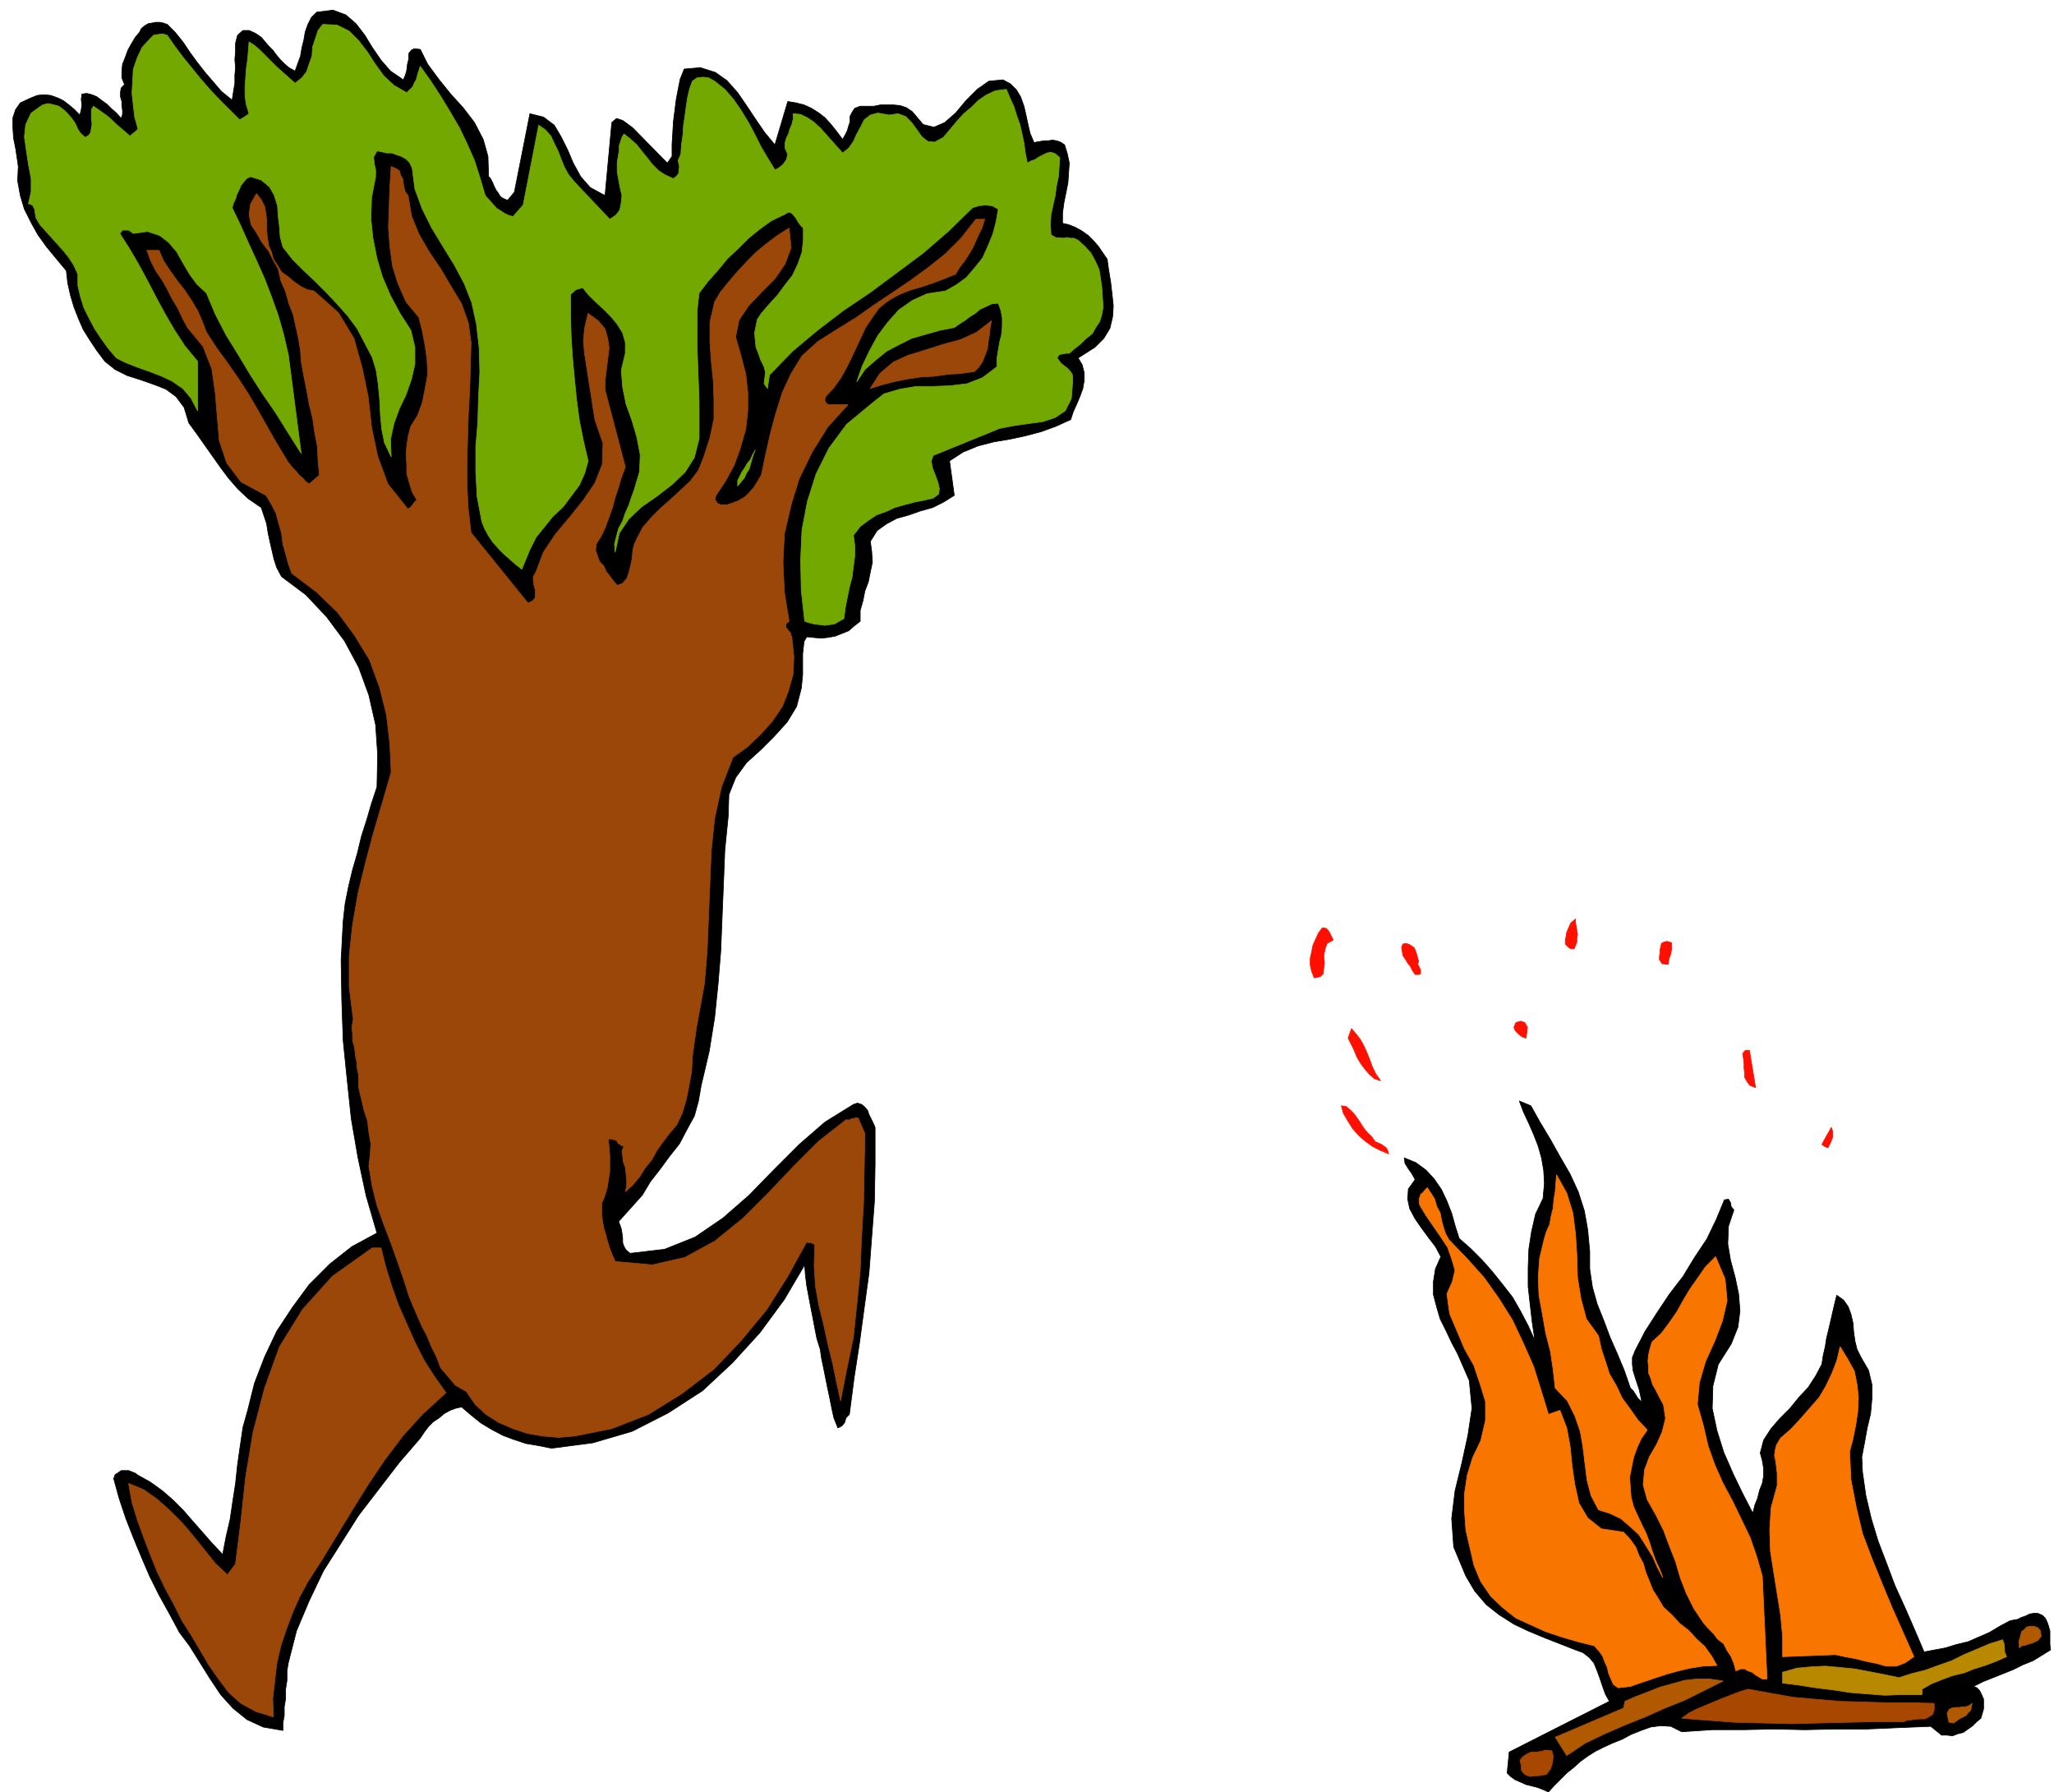
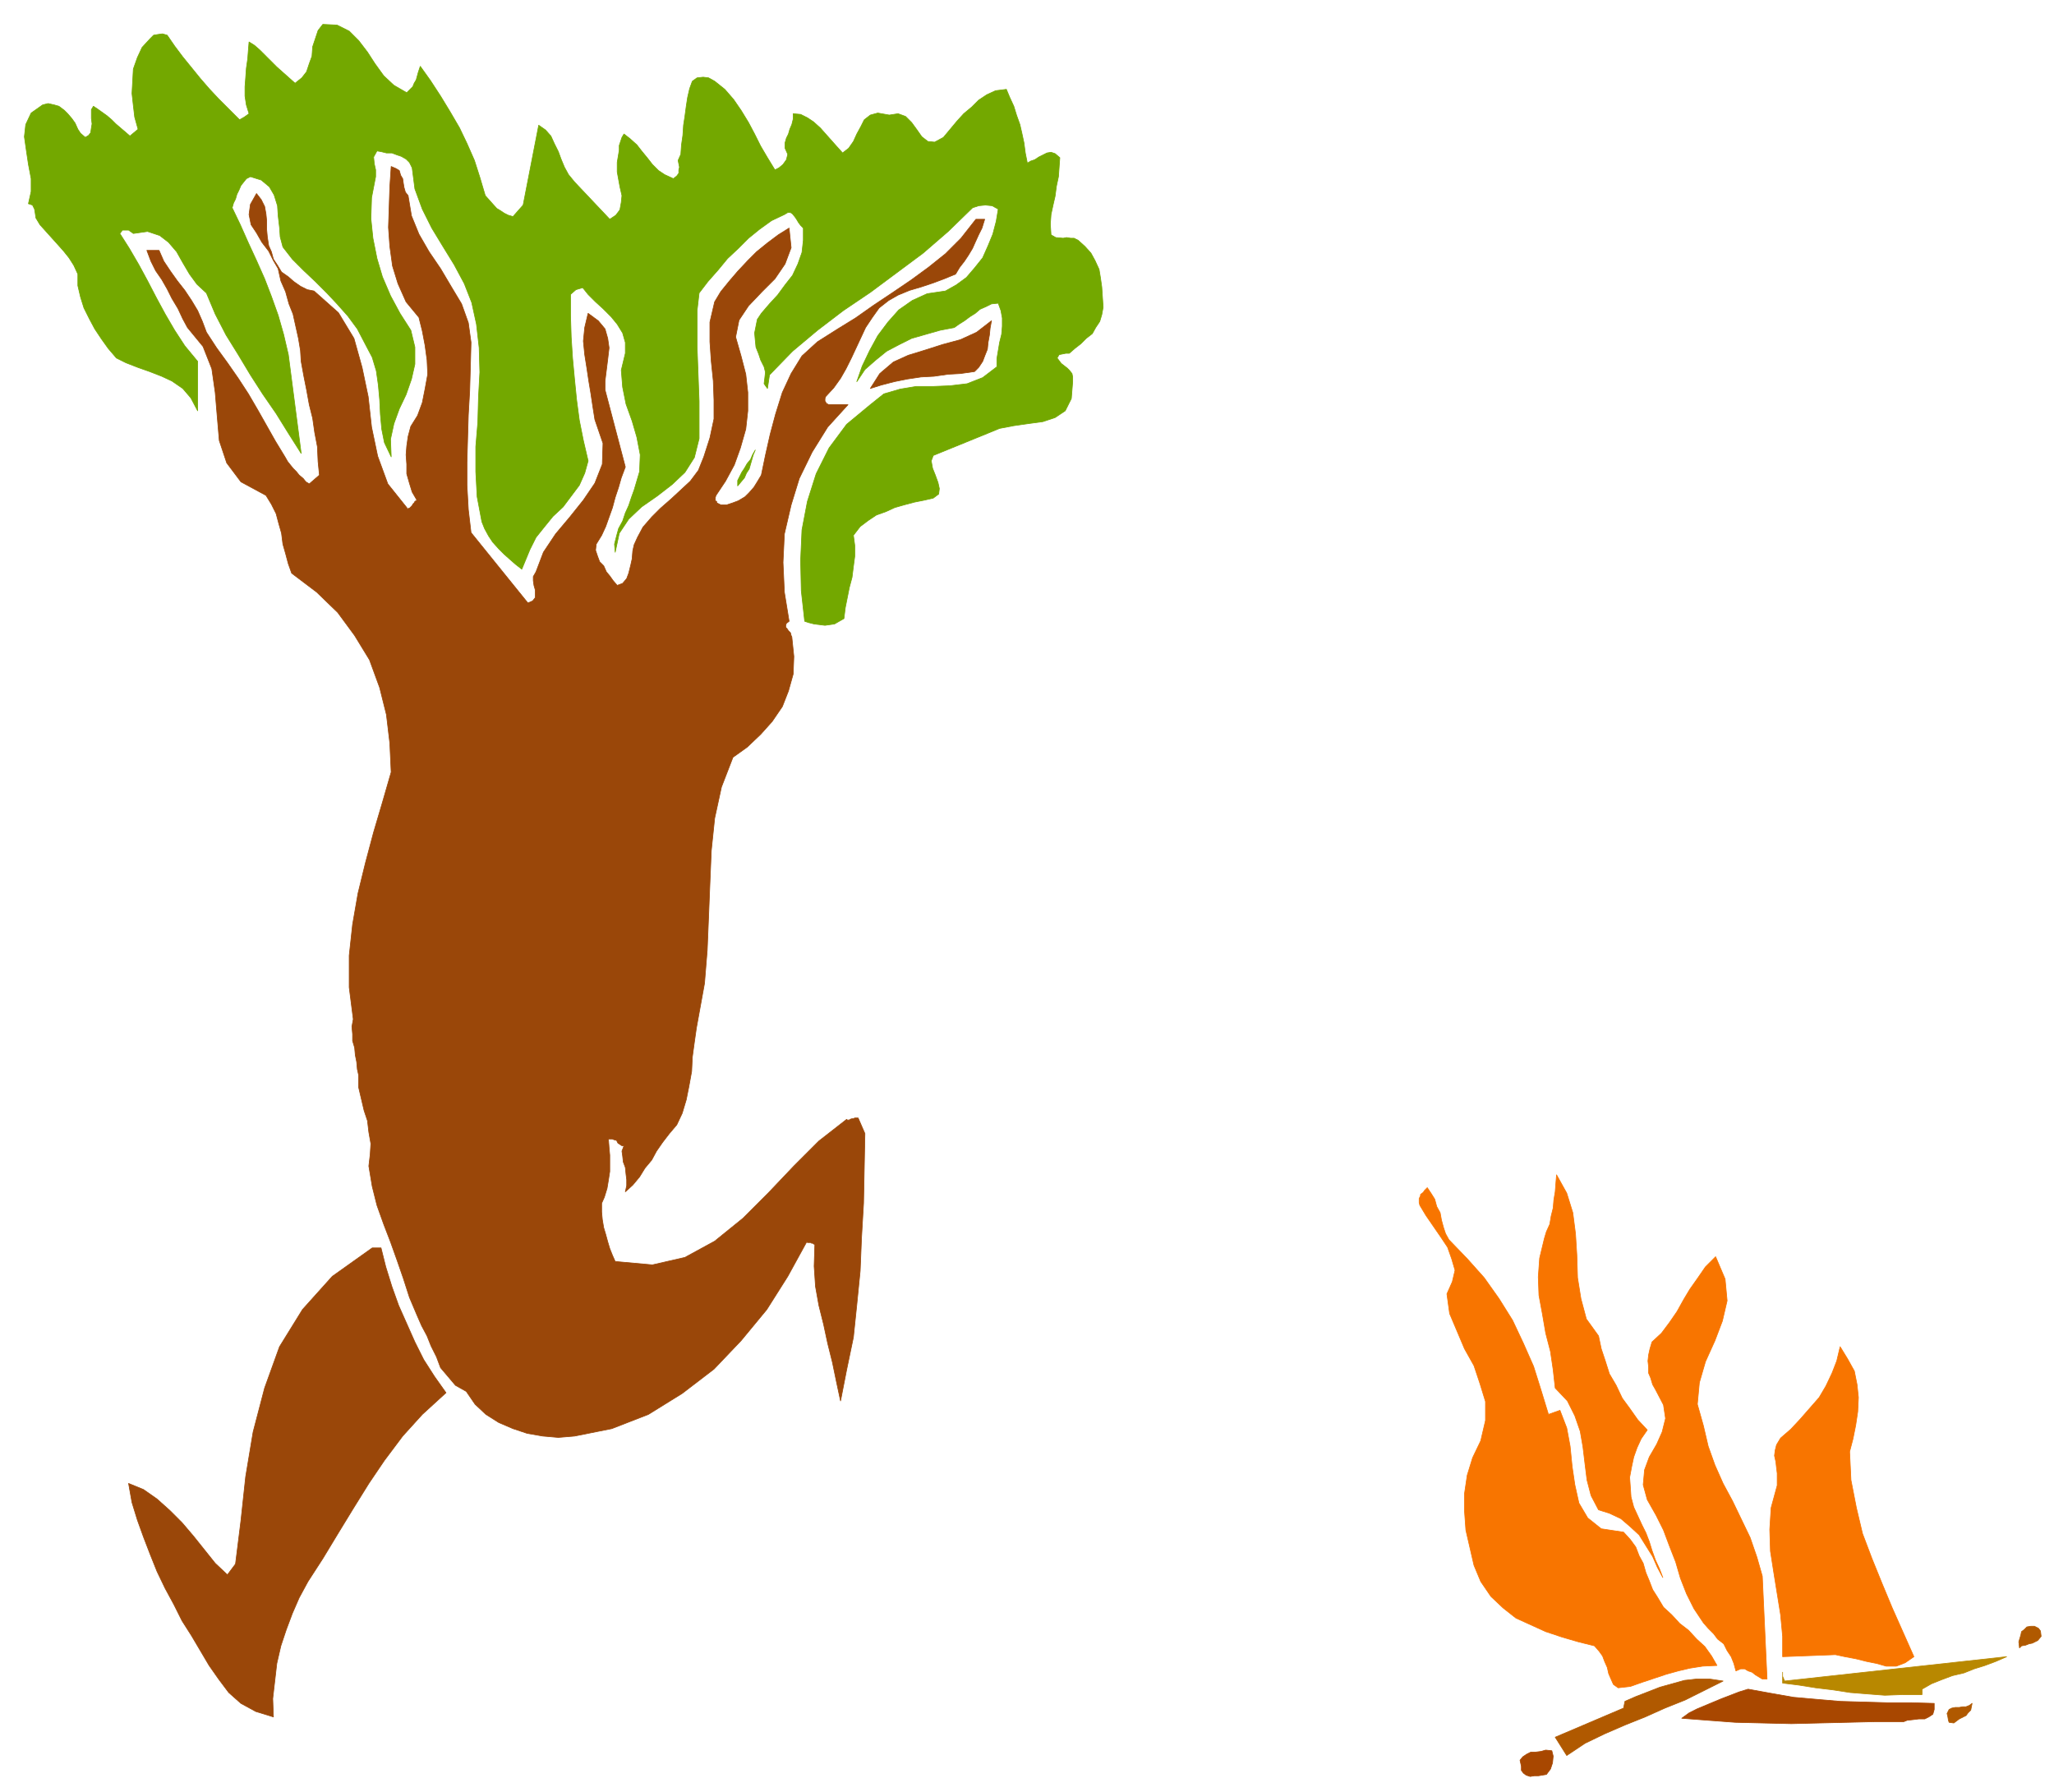
<svg xmlns="http://www.w3.org/2000/svg" fill-rule="evenodd" height="427.881" preserveAspectRatio="none" stroke-linecap="round" viewBox="0 0 3035 2648" width="490.455">
  <style>.brush0{fill:#fff}</style>
-   <path d="m2262 1634 14 25 15 25 14 25 15 26 12 26 9 28 5 28 3 32v26l4 27 7 25 10 25 9 24 11 25 10 24 9 26 4 4 4 6 3 5 6 6-2-10-2-9-3-9-3-9-3-10-1-9v-10l4-10 15-29 18-28 18-27 20-26 17-28 18-27 14-29 12-29 6-1 3 5 1 6 4 5-8 24-1 26 4 24 7 26 5 24 2 25-3 24-10 25-19 30-8 32-1 33 7 33 10 32 14 32 14 29 15 29 3-12 4-10 3-12 4-10 2-11v-11l-2-12-3-11 5-19 11-17 13-15 15-15 13-16 14-15 11-17 9-17 2-13 3-13 2-13 3-12 3-13 3-13 3-13 3-12 10 7 7 10 4 11 3 13 1 13 2 14 3 12 6 12 11 19 5 21v21l-2 22-5 21-4 22-4 21 1 22 5 35 8 34 10 33 13 34 12 32 15 33 14 32 14 33 16-3 16-3 16-5 17-4 16-7 16-7 15-9 15-8 5-1 6-1 6-3 6-2 6-3 6-1h6l7 3 4 4 3 6 2 6 2 7v20l1 8-13 8-13 8-15 6-14 7-15 6-15 6-15 6-14 7 5 2 4 4 3 6 3 7v14l-2 7-2 7-6 5-6 6-7 5-7 5-8 2-8 3-8-1h-8l-16-13-49 2-46 2h-46l-45 1-46-1-45 1h-46l-45 3-16-8-15-1-15 2-14 5-15 6-13 7-15 6-13 6-12 6-11 7-11 8-10 9-10 8-9 9-9 9-9 10-9-4-8-3-8-2-8-2-9-4-7-3-7-5-5-5 3-31 148-75-6-11-4-11-4-12-4-11-5-12-7-8-9-7-11-4-23-9-23-9-24-10-21-10-22-14-19-15-17-20-13-22-18-43-3-42 5-41 10-41 9-41 6-40-4-41-17-39-9-17-8-17-9-18-5-17-5-19v-19l3-19 8-18-8-15-10-13-11-15-9-13-8-15-3-14 1-15 10-14-5-9-5-7-5-8-1-8 17 7 15 11 12 13 11 16 8 17 7 18 5 18 6 19 17 15 17 17 15 17 16 20 14 18 12 21 11 21 10 22-4-27-3-26-3-27v-27l1-28 4-26 6-26 11-23 2-22-1-19-3-18-5-18-7-18-7-16-8-17-6-16 17 7zM596 118l3-7 2-7 1-9 2-8v-8l4-5 4-2 9 1 11 22 17 23 17 21 19 21 16 21 13 25 7 25 1 30 3 3 3 6 2 5 3 6 3 4 3 5 4 3 7 3 10-12 23-116 20 5 16 12 10 17 10 20 8 19 11 20 14 16 22 12 10-108 7-6 9 3 7 5 8 6 51 52 7-10v-18l1-16 1-17 2-16 2-16 3-16 3-15 6-15 24-2 22 7 17 12 16 18 13 19 14 21 13 19 15 18 19-64 12 2 12 3 11 5 11 7 9 7 9 10 8 10 9 12 4-7 3-6 2-7 2-6v-8l3-6 4-6 8-3h20l10-2h19l10 1 9 3 9 6 16 19 16 4 16-7 16-14 15-18 17-17 17-12 21-2 11 6 9 9 6 10 5 14 3 13 3 14 3 13 6 14 3-1 6-1 6-1h6l6-1 6 1 6 2 6 4 4 13 3 14-1 14-1 15-3 15-3 15-2 15v15l9 2 10 4 9 5 10 7 7 7 8 9 6 9 7 10 2 15 3 18 2 17 2 19-1 16-4 17-9 15-13 13-25 16 6 10 3 12v11l-2 12-4 11-5 12-5 11-4 12-22 10-22 8-23 6-23 5-24 4-23 6-22 9-20 13 7 51-16 10-16 8-18 5-17 6-18 5-15 8-14 10-10 16 2 15 1 16-3 14-3 15-5 13-3 15-4 14v16l-9 7-8 7-10 4-10 4-11 2-10 1-11-1-10-1-4 7-1 9-1 9v31l-1 10-1 10-7 27-14 23-19 21-20 20-21 19-16 22-10 25-1 32-5 50-2 50-2 49-2 50-4 49-5 49-8 50-12 51-4 23-6 22-11 20-11 21-15 19-14 19-14 18-12 20-35 39 2 5 2 6 1 6 1 8v6l2 6 3 5 6 5 51-6 45-18 41-28 39-34 37-38 37-37 38-33 42-26 6-2 6 2 4 3 5 6 2 6 3 6 3 6 3 7v55l-1 55-4 52-4 53-7 51-7 52-8 52-7 54-5 5-2 7-4 5-6 3-6-15-3-14-3-15-3-14-3-15-3-15-3-14-2-14-5-16-3-15-3-16-3-15-3-16-3-16-2-16-1-15-30 51-36 49-41 45-44 41-51 33-53 27-58 17-61 8-20-4-18-3-18-6-16-6-17-9-15-9-15-12-14-12-9 2-8 3-9 5-7 6-9 6-7 7-6 8-6 9-31 36-30 39-30 39-26 41-26 41-21 44-19 45-12 47-2 12v14l-2 13v14l-2 12v13l-2 11v11l-29-5-24-11-21-17-18-20-16-24-15-24-15-24-15-20-15-28-15-27-14-28-12-28-12-29-11-28-10-30-8-29 2-6 5-3 4-3h11l5 2 5 2 4 3 18 10 18 13 15 13 16 16 13 15 15 17 14 16 16 17 5-26 6-26 4-27 4-26 3-28 4-28 4-27 7-25 10-40 15-39 18-38 23-35 25-34 30-30 33-26 37-20-16-55-12-56-10-58-6-57-6-59-2-59-1-59 3-57 3-27 5-25 6-25 7-24 6-25 8-25 7-24 8-24 1-48-3-44-10-44-15-41-21-39-26-35-31-33-36-27-7-13-4-12-3-13-3-13-3-14-2-13-4-12-4-12-19-13-15-14-14-16-12-16-12-17-12-17-12-17-11-15-7-23-12-16-15-11-18-7-20-7-19-6-18-9-15-12-12-16-10-15-10-16-7-16-7-18-5-17-4-18-2-18-15-18-14-17-13-18-10-18-10-20-6-20-4-22 1-21-2-14-2-13-3-15-1-15v-15l4-12 7-10 15-7 10-4 10-1 10 1 11 4 8 4 9 7 7 6 8 8 2-8 1-7-1-8 1-8 7-1 8 2 7 3 8 6 7 5 7 7 7 6 7 8 2-6v-6l-1-7v-6l-2-7v-7l1-6 5-5-4-10v-10l1-10 4-10 4-11 5-9 6-10 6-7 3-6 5-4 5-3 6-1 5-1h6l5 1 6 2 12 12 12 15 10 15 11 15 11 14 12 14 12 14 16 13 2-13 2-12v-12l1-11-1-12 1-12V64l3-12 8-7h9l9 4 9 6 5 6 6 7 6 6 6 8 5 6 7 7 6 5 9 5 4-11 4-11 2-12 3-12 2-12 4-11 5-10 8-8 24-3 19 7 15 13 13 17 11 18 13 19 14 16 19 13z" style="fill:#000;stroke:#000;stroke-width:1;stroke-linejoin:round" />
  <path d="m601 137 5-5 4-4 2-5 3-5 3-11 3-9 15 21 15 23 14 23 14 24 11 23 11 25 8 25 8 27 8 9 9 10 5 3 6 4 6 3 7 2 15-17 23-118 10 7 8 9 5 11 6 12 4 11 5 12 6 11 9 11 52 55 9-6 6-8 2-11 1-10-3-13-2-11-2-11v-14l1-6 1-6 1-6v-7l2-6 2-6 3-5 9 7 10 9 7 9 9 11 7 9 9 9 9 6 13 6 5-4 3-4v-5l1-4-2-10 4-9 1-14 2-14 1-15 2-13 2-15 2-13 3-13 4-11 7-5 9-1 8 1 9 5 15 12 13 15 11 16 11 18 9 17 9 18 10 17 11 18 6-3 6-5 5-7 2-8-4-9v-8l2-7 3-6 2-7 3-7 2-8v-8l11 1 10 5 9 6 10 9 8 9 8 9 8 9 9 10 9-7 7-10 5-11 6-11 5-10 9-7 11-3 17 3 13-2 11 4 9 9 8 11 7 10 9 7 10 1 13-7 10-12 10-12 10-11 12-10 10-10 12-8 13-6 16-2 5 12 6 13 4 13 5 14 3 13 3 14 2 15 3 15 5-3 6-2 6-4 6-3 6-3 6-1 6 2 7 6-1 14-1 14-3 14-2 15-3 13-3 14-1 14 1 16 7 4 11 1 5-1 6 1h5l6 3 10 9 9 10 6 11 6 13 2 12 2 14 1 15 1 15-2 11-3 10-6 9-5 9-9 7-8 8-9 7-8 7h-5l-5 1-5 1-3 5 6 8 9 7 3 3 4 5 1 5v7l-2 25-9 18-15 10-18 6-22 3-21 3-21 4-17 7-81 33-3 8 2 11 4 10 4 11 2 9-1 8-8 6-13 3-15 3-15 4-14 4-13 6-14 5-12 8-12 9-10 13 2 15v16l-2 15-2 16-4 15-3 15-3 15-2 16-7 4-7 4-7 1-7 1-8-1-8-1-8-2-6-2-5-45-1-45 2-45 8-42 13-41 19-38 26-35 35-29 20-16 24-7 24-4h26l24-1 25-3 23-9 21-16v-12l2-12 2-12 3-12 1-12v-12l-2-11-4-11-10 1-8 4-9 4-7 6-8 5-8 6-8 5-7 5-21 4-21 6-21 6-18 9-19 10-16 13-16 14-12 18 8-23 11-23 12-22 15-20 16-18 20-14 22-10 27-4 16-9 15-11 12-14 12-15 8-18 7-17 5-19 3-18-9-5-10-1-10 1-9 3-36 35-37 32-39 29-39 29-40 27-38 29-37 31-34 35-3 20-5-7 1-8 1-9-2-8-5-10-3-9-4-10-1-10-1-11 2-10 2-10 6-9 12-14 12-13 11-15 11-14 8-17 6-17 2-18v-18l-4-4-3-4-3-5-2-3-4-5-3-2h-4l-5 3-19 9-18 13-16 13-15 15-16 15-14 17-15 17-13 17-3 26v53l1 27 1 27 1 27v55l-7 28-14 22-19 18-22 17-23 16-19 18-14 21-6 28-1-12 3-12 3-11 6-11 4-12 5-11 4-12 4-11 8-27 1-25-5-26-7-24-9-25-5-25-2-25 6-25v-16l-4-14-8-13-9-11-12-12-11-10-11-11-8-10-10 3-8 7v31l1 32 2 31 3 32 3 30 4 30 6 30 7 30-5 18-8 18-12 16-12 16-15 14-13 16-12 15-9 18-12 29-9-7-8-7-9-8-8-8-9-10-6-9-6-11-4-10-7-37-2-37v-37l3-36 1-37 2-37-1-36-4-35-7-32-11-28-15-28-16-26-17-28-14-28-11-30-4-31-4-8-5-5-7-4-6-2-8-3h-8l-8-2-6-1-5 9 1 10 2 9v10l-6 31-1 31 3 29 6 30 8 27 12 28 14 26 16 25 6 25v25l-5 22-8 23-10 21-8 22-5 23 1 26-10-21-4-20-2-22-1-21-2-22-3-21-6-20-10-19-12-23-14-19-16-18-15-16-17-17-17-16-17-17-14-18-4-15-1-14-2-17-1-15-5-16-7-12-12-10-16-5-6 3-4 5-4 5-3 7-3 6-2 7-3 6-2 7 12 25 12 27 12 26 12 27 10 26 10 28 8 28 7 30 19 146-19-30-18-29-20-29-18-28-18-30-18-29-16-31-13-31-14-13-11-15-10-17-9-16-12-14-13-10-18-6-21 3-7-5h-9l-4 5 14 22 14 24 13 24 13 25 13 24 14 24 15 23 19 23v73l-10-19-12-14-16-11-15-7-18-7-17-6-18-7-14-7-12-14-10-14-10-15-8-15-8-16-5-16-4-17v-17l-6-13-7-11-8-10-8-9-9-10-9-10-9-10-6-10-1-7-1-6-3-6-6-2 4-18v-19l-4-21-3-20-3-21 2-18 8-17 17-12 8-2 9 2 7 2 8 6 5 5 6 7 5 7 4 9 4 6 7 6 5-3 3-4 1-7 1-6-1-8v-13l3-5 6 4 7 5 7 5 7 6 6 6 7 6 7 6 7 6 12-10-5-18-2-17-2-18 1-18 1-18 6-17 7-15 12-13 5-5 6-1 7-1 7 2 11 16 12 16 13 16 13 16 13 15 14 15 15 15 16 16 7-4 7-5-4-13-2-13v-14l1-13 1-14 2-14 1-13 1-12 8 5 8 7 8 8 9 9 8 8 9 8 9 8 9 8 10-8 7-9 4-12 4-11 1-14 4-12 4-12 7-9 21 1 18 9 14 14 13 17 11 17 13 18 15 14 19 11zm489 581v-8l3-6 3-6 4-6 4-7 5-6 3-7 4-7-3 7-2 7-2 7-2 7-4 6-3 7-5 6-5 6z" style="stroke:#73a800;stroke-width:1;stroke-linejoin:round;fill:#73a800" />
  <path d="M603 289h0l5 30 11 27 15 26 17 25 16 27 15 25 10 28 4 29-1 38-1 34-2 35-1 34-1 36v34l2 36 4 34 84 104 7-3 4-5v-11l-2-7-1-7v-6l4-7 11-29 18-27 21-25 20-25 17-25 11-28 1-31-12-35-3-19-3-20-3-18-3-20-3-19-2-20 2-20 5-21 15 11 10 12 4 14 2 14-2 17-2 16-2 16v13l30 114-6 16-4 14-5 15-4 15-5 14-5 14-6 13-8 13-1 9 3 9 3 8 6 6 4 9 5 6 5 7 6 7 8-3 6-7 3-8 3-12 2-9 1-12 2-9 5-11 8-15 13-15 13-13 16-14 14-13 14-13 12-16 8-20 9-28 6-28v-28l-1-28-3-29-2-29v-29l7-30 9-15 13-16 12-14 15-16 13-13 16-13 16-12 16-10 3 29-9 24-15 22-19 19-20 21-14 21-5 25 8 28 7 27 3 27v27l-3 27-8 28-9 25-13 24-14 21-1 3v5l2 1v2l2 1 2 1 2 1h9l9-3 8-3 10-6 6-6 7-8 5-8 6-10 6-29 7-31 8-30 10-32 13-28 16-26 23-21 30-19 26-16 27-19 27-18 28-19 26-19 25-20 23-23 22-28h13l-4 13-5 10-5 11-4 9-6 10-6 9-7 9-6 10-17 7-16 6-18 6-17 5-17 7-14 8-14 11-10 14-10 15-7 15-7 15-7 15-8 16-8 14-10 14-12 13-1 3v4l1 1 1 2 2 1 1 1h29l-30 33-23 37-19 39-12 39-10 43-2 42 2 44 7 43-4 3-1 3v3l2 2 2 3 3 3 1 4 1 2 3 29-1 26-7 25-9 23-15 22-17 19-20 19-21 15-17 44-10 46-5 48-2 48-2 50-2 49-4 49-8 44-4 22-3 21-3 22-1 21-4 22-4 20-6 20-8 17-11 13-10 13-9 13-7 13-10 12-8 13-10 12-11 10 2-9v-9l-1-8-1-10-3-8-1-9-1-7 3-8h-3l-3-2-3-2-2-4-4-1-2-1h-6l1 13 1 11v24l-2 13-2 12-4 13-4 9v13l1 11 2 12 3 10 3 11 3 10 4 10 4 9 55 5 48-11 44-24 42-34 37-37 38-40 37-37 41-32 1 1h3l1-1 3-1h2l2-1h5l10 23-1 52-1 51-3 51-2 49-5 50-5 48-10 48-9 46-6-28-6-29-7-28-6-28-7-28-5-28-2-30 1-32-2-1-1-1h-2l-1-1h-5l-1-1-28 51-31 49-38 46-40 42-47 36-50 31-54 21-55 11-24 2-23-2-23-4-21-7-21-9-19-12-16-15-13-19-16-9-11-13-11-13-6-16-8-16-6-15-8-15-7-16-11-26-9-28-9-26-10-28-10-26-10-28-7-28-5-30 2-17 1-16-3-17-2-17-5-15-4-17-4-17v-18l-2-9-1-11-2-10-1-11-3-10v-10l-1-11 2-11-6-47v-47l5-46 8-46 11-45 12-45 13-44 13-45-2-43-5-42-10-40-15-41-22-36-25-34-31-30-37-28-5-14-4-15-4-14-2-16-4-14-4-15-7-14-8-13-37-20-21-28-11-33-3-35-3-36-5-35-13-33-23-28-7-13-7-15-9-15-7-14-8-14-9-13-7-14-6-16h18l7 16 10 15 10 14 11 14 10 15 9 15 7 16 6 16 15 23 16 22 16 23 15 23 14 24 13 23 13 23 14 23 4 7 4 5 4 5 5 5 4 5 6 5 4 5 5 3 15-13-2-20-1-22-4-21-3-21-5-20-4-22-4-20-4-22-1-16-3-18-4-18-4-18-6-15-5-18-7-16-4-18-7-12-7-14-10-13-8-14-8-12-3-15 2-15 9-16 7 9 5 10 2 11 1 10v13l1 11 2 13 4 9 3 11 6 9 6 10 10 7 8 7 10 7 10 5 10 2 36 32 23 38 12 43 9 43 5 45 9 43 15 41 28 35 1 2 2-1h1l4-4 1-2 2-2 1-2 3-2-7-12-4-13-4-14v-14l-1-14 1-13 2-14 4-15 10-16 7-19 4-20 4-22-1-21-3-22-4-21-5-20-19-23-12-27-8-26-4-29-2-28 1-30 1-30 2-30 7 3 5 3 2 7 3 5 1 7 1 6 2 7 4 5zm862 185-2 11-1 10-2 11-1 10-4 10-3 8-6 9-6 6-21 3-18 1-21 3-19 1-20 3-20 4-19 5-16 5 14-22 20-17 22-10 26-8 25-8 26-7 24-11 22-17zM563 1844l7 28 9 29 10 28 12 27 12 27 13 26 16 25 17 24-35 32-29 32-27 36-23 34-23 37-22 36-23 38-22 34-13 24-10 23-9 24-8 24-6 26-3 26-3 26 1 27-26-8-22-12-18-16-15-20-14-20-13-22-13-22-14-22-12-24-13-24-12-25-10-25-10-26-9-25-8-26-5-28 22 9 20 14 19 17 18 18 17 20 16 20 16 20 18 17 12-16 8-64 7-65 11-66 17-65 22-61 34-55 44-49 59-42h13z" style="stroke:#9a4709;stroke-width:1;stroke-linejoin:round;fill:#9a4709" />
-   <path d="m2701 1696-5-2-4-3 14-25 2 6v8l-3 8-4 8zm-674-16 5 7 9 4 3 2 4 3 2 3 2 6-12-5-12-6-11-8-9-8-9-10-7-11-7-12-3-11 7 1 6 5 5 5 6 8 4 6 5 8 5 6 7 7zm567-73-8-3-4-5-4-7v-6l-1-8v-7l-1-8-1-6 4-5h6l9 55zm-554-10-9-3-7-6-7-8-6-8-6-10-4-10-5-10-4-8 5-14 6 7 7 9 5 9 5 11 4 10 4 11 5 10 7 10zm217-79-2 16-6-2-5-4-5-5-2-5 3-7 7-2 6 2 4 7zm-161-98-1 5 4 8v6l-3 1h-5l-4-6-3-6-4-5-3-5-4-6-1-6-1-6 2-5 5-1 5 2 3 2 4 3 3 8 3 11zm374-27v8l-1 8-3 8-1 8-9-1-4-6v-5l1-5v-5l1-4 1-5 4-2 4-1 7 2zm-500-4-9 5-3 8-2 10 1 11-1 8-1 8-4 4-9 2-4-10-2-9v-10l2-9 2-10 4-9 4-9 6-8 6 1 4 5 3 6 3 6zm358-31v5l1 6 1 6 1 6-1 5v6l-2 5-2 5h-5l-3-2-3-3-2-2v-6l1-5 1-6 2-5 4-9 7-6z" style="stroke:#ff0f00;stroke-width:1;stroke-linejoin:round;fill:#ff0f00" />
  <path d="M2733 2145h0l2 42 8 41 9 38 14 37 15 37 15 36 16 36 16 36-13 9-13 5h-15l-14-4-15-3-16-4-16-3-14-3-78 3v-30l-3-32-5-31-5-31-5-32-1-32 2-32 9-33v-18l-1-8-1-9-2-9 1-8 2-8 6-10 15-13 14-15 14-16 14-16 10-17 9-19 7-18 5-21 11 18 10 18 4 20 2 19-1 21-3 20-4 20-5 19zm-216-38 7 30 10 28 12 27 14 26 13 27 13 27 10 29 8 28 7 152h-7l-5-3-5-3-5-4-6-2-5-3h-6l-7 3-3-11-4-10-6-9-5-10-9-7-6-8-8-8-7-8-14-21-11-22-9-23-7-24-9-23-9-24-11-22-13-23-6-22 2-22 7-19 11-19 8-18 5-20-3-20-12-23-4-7-3-10-3-7v-9l-1-9 1-9 2-9 3-10 14-13 12-16 11-16 10-18 9-15 12-17 11-16 15-15 14 33 3 32-7 30-11 29-14 31-9 31-3 32 9 32zm-376-275 27 28 25 28 22 31 20 32 16 34 15 34 11 35 11 36 17-6 10 26 5 27 3 30 4 27 6 27 13 22 20 16 33 5 10 11 8 11 5 13 6 11 4 14 5 12 5 13 7 11 9 15 12 11 12 13 13 10 12 13 12 11 10 14 8 14-21 1-19 3-17 4-18 5-18 6-18 6-17 6-18 2-7-5-4-9-3-7-2-9-4-9-3-8-5-7-7-8-24-6-24-7-24-8-22-10-22-10-19-15-18-17-15-22-10-24-6-26-6-26-2-28v-26l4-27 8-26 12-25 7-30v-28l-8-26-9-27-14-25-11-26-11-26-4-29 8-18 4-17-5-17-6-17-10-15-11-16-11-16-9-15-1-4v-6l2-4v-2l4-3 2-3 4-4 6 9 5 8 3 11 5 9 2 11 3 11 3 9 5 9zm221 142 4 19 6 18 6 19 10 17 9 19 11 15 12 17 14 15-9 13-6 13-5 14-3 14-3 16 1 14 1 15 4 15 6 13 6 13 6 12 5 13 4 13 5 14 6 13 5 13-8-15-7-16-10-16-10-16-13-12-14-12-17-8-16-5-11-21-6-23-3-24-3-25-4-23-8-23-11-22-18-19-3-27-4-27-7-27-5-29-5-27-1-27 2-28 7-29 3-10 5-11 2-12 3-12 1-12 2-12 1-13 1-12 15 27 9 29 4 31 2 32 1 33 5 31 8 30 18 25z" style="stroke:#f87500;stroke-width:1;stroke-linejoin:round;fill:#f87500" />
-   <path style="stroke:#b88800;stroke-width:1;stroke-linejoin:round;fill:#b88800" d="m2965 2448-16 7-16 6-16 5-15 6-17 4-16 6-15 6-14 8v8h-28l-27 1-26-2-25-2-26-4-25-3-25-4-24-3v-16l21-6 21-2 21-1 22 2 21 2 21 4 21 4 24 5 19-6 20-5 19-7 20-7 18-9 19-8 19-8 19-6 2 5 1 7v6l3 7z" />
+   <path style="stroke:#b88800;stroke-width:1;stroke-linejoin:round;fill:#b88800" d="m2965 2448-16 7-16 6-16 5-15 6-17 4-16 6-15 6-14 8v8h-28l-27 1-26-2-25-2-26-4-25-3-25-4-24-3v-16v6l3 7z" />
  <path d="m2546 2484-28 14-28 14-30 12-29 13-30 12-30 13-29 14-27 18-17-27 101-43 1-5 1-5 16-7 18-7 18-7 18-5 18-5 18-2h19l20 3zm470-66-5 6-8 4-5 1-5 2-6 1-3 3-1-9 3-10 1-5 4-3 4-4 6-1h5l6 3 3 4 1 8zm-129 128-7-1-1-3-1-6-1-4 3-6 4-2 5-1h6l5-1h5l5-2 4-3-1 5-1 5-4 4-3 4-10 5-8 6z" style="stroke:#b05900;stroke-width:1;stroke-linejoin:round;fill:#b05900" />
  <path d="M2858 2517v9l-2 7-6 4-6 3h-9l-8 1-9 1-5 2h-42l-41 1-42 1-41 1-42-1-41-1-40-3-39-3 11-8 12-6 12-5 12-5 12-5 13-5 13-5 13-4 33 6 34 6 34 3 35 3 34 1 35 1h35l35 1zm-565 70 2 8-1 10-3 9-6 8-6 1-6 1h-6l-6 1-6-2-4-3-3-4v-6l-2-9 4-5 6-4 6-3h7l8-1 7-2 9 1z" style="stroke:#a84700;stroke-width:1;stroke-linejoin:round;fill:#a84700" />
</svg>